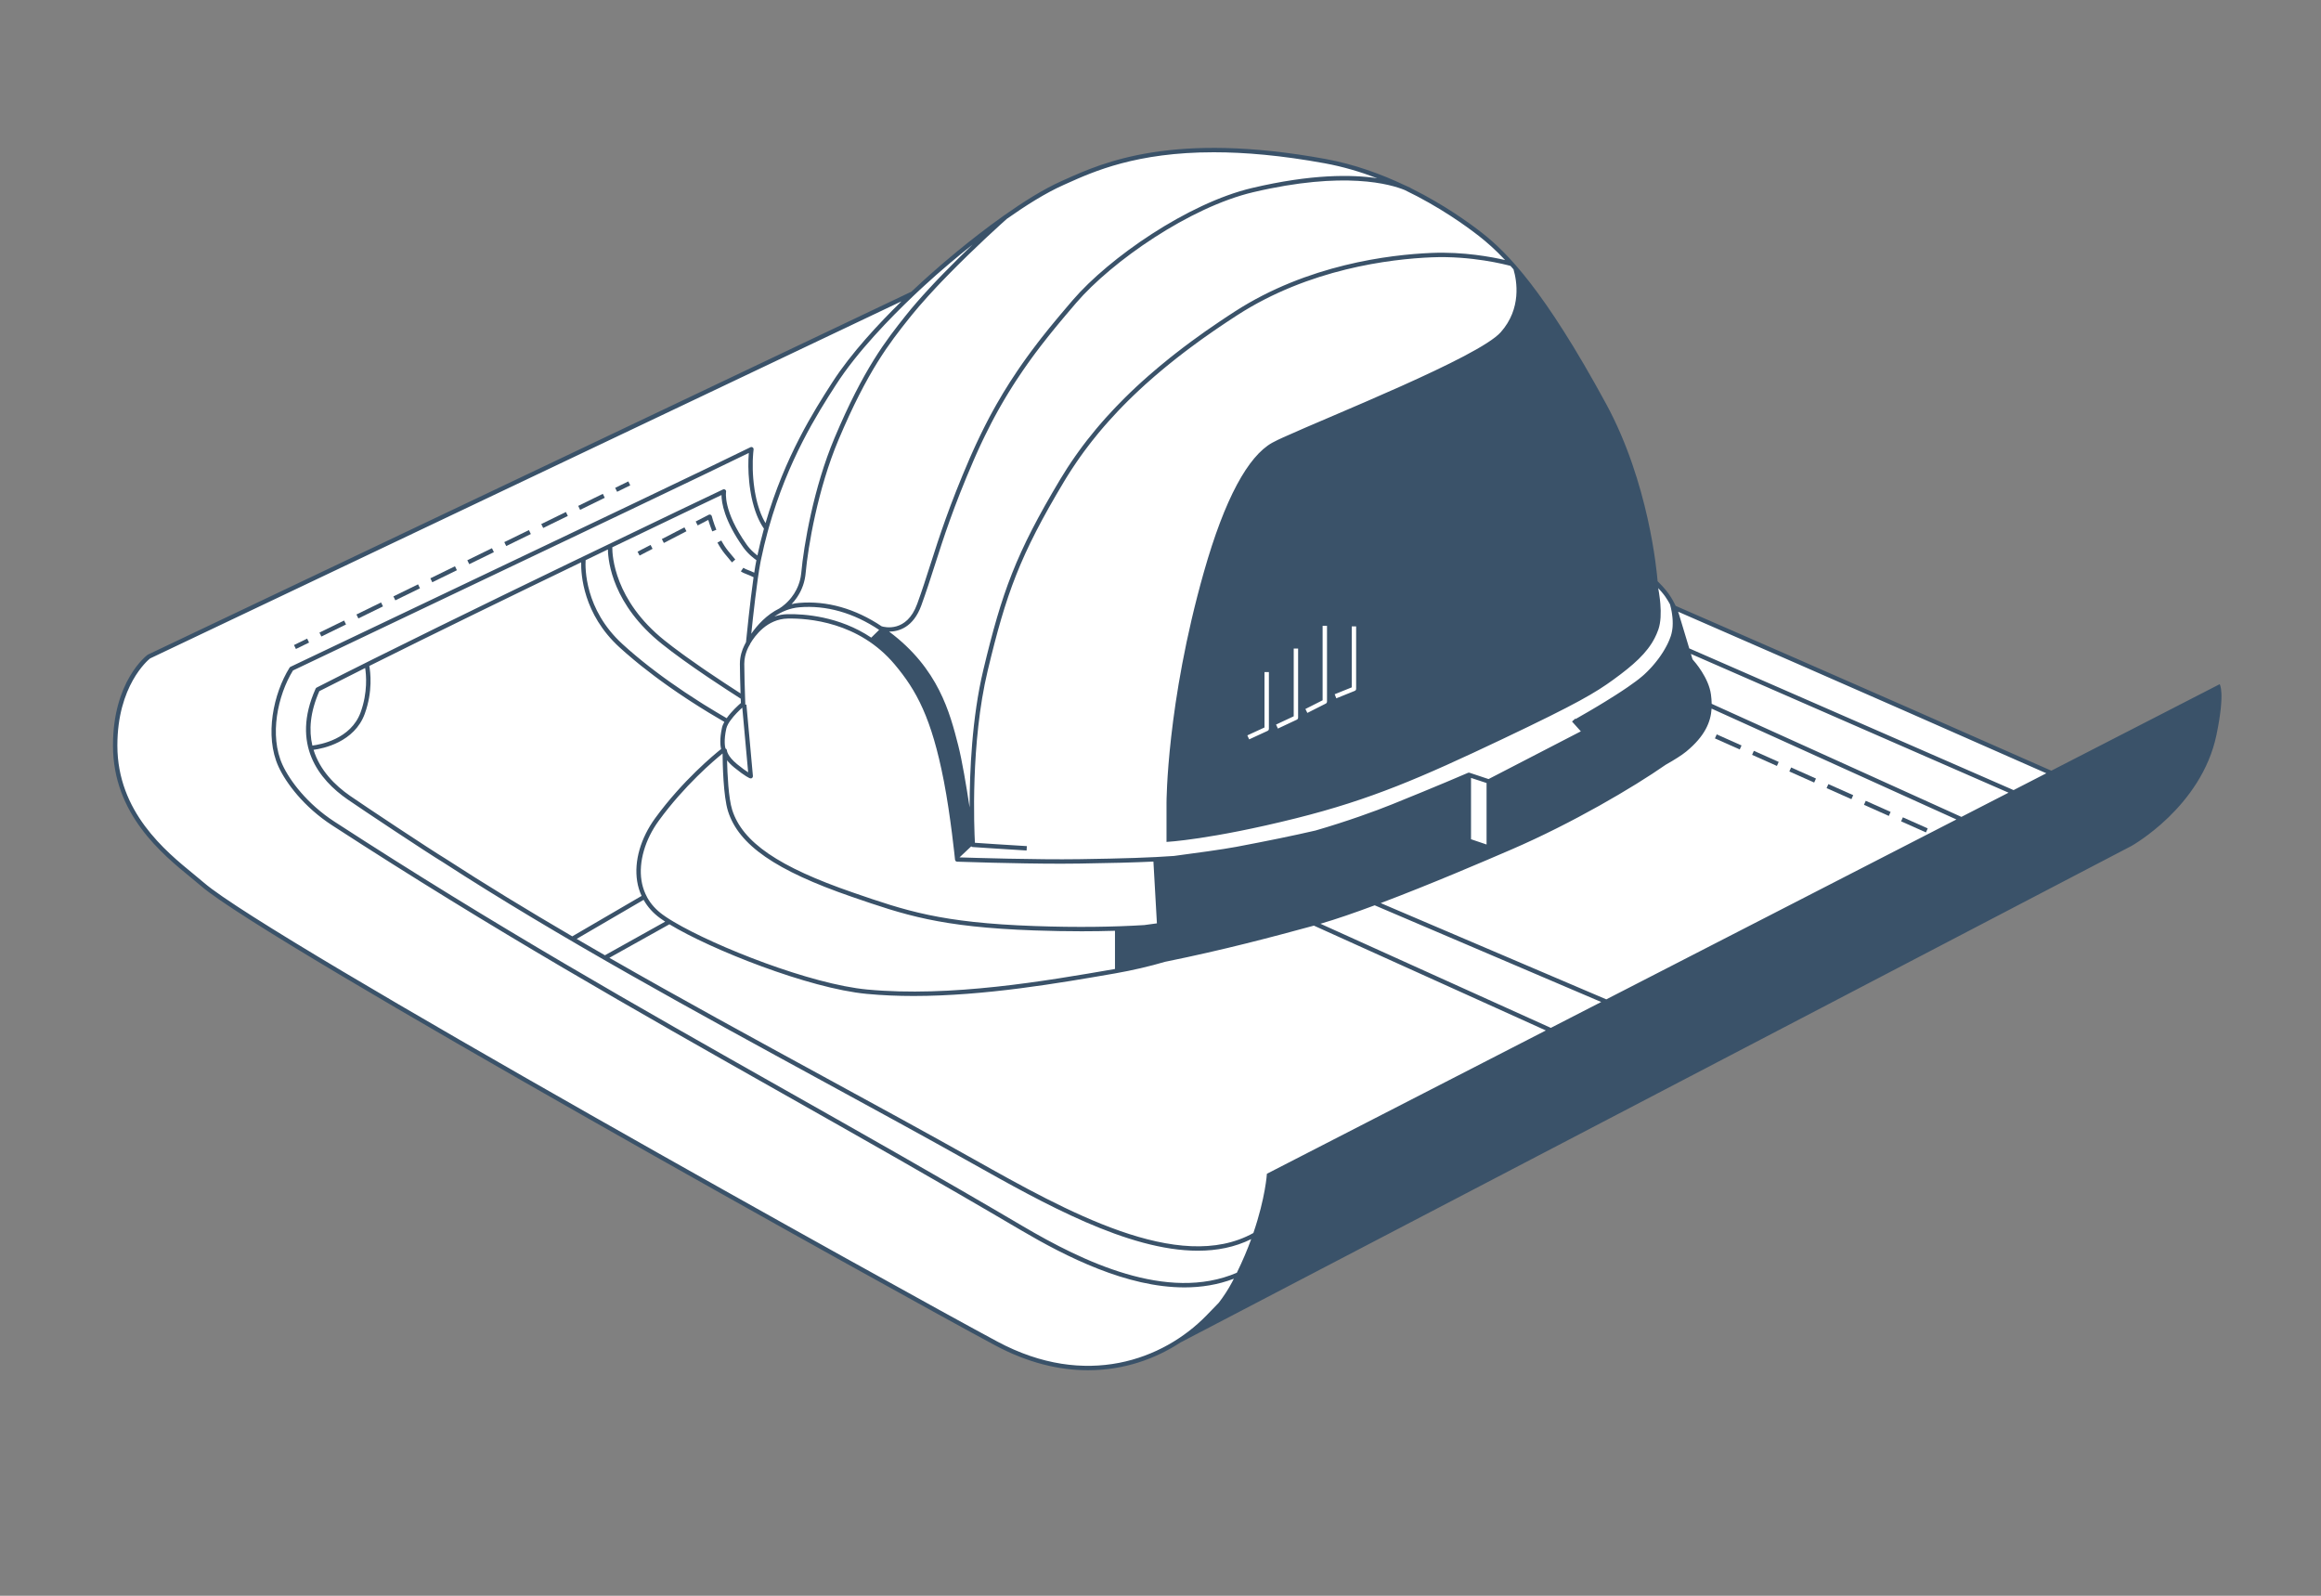
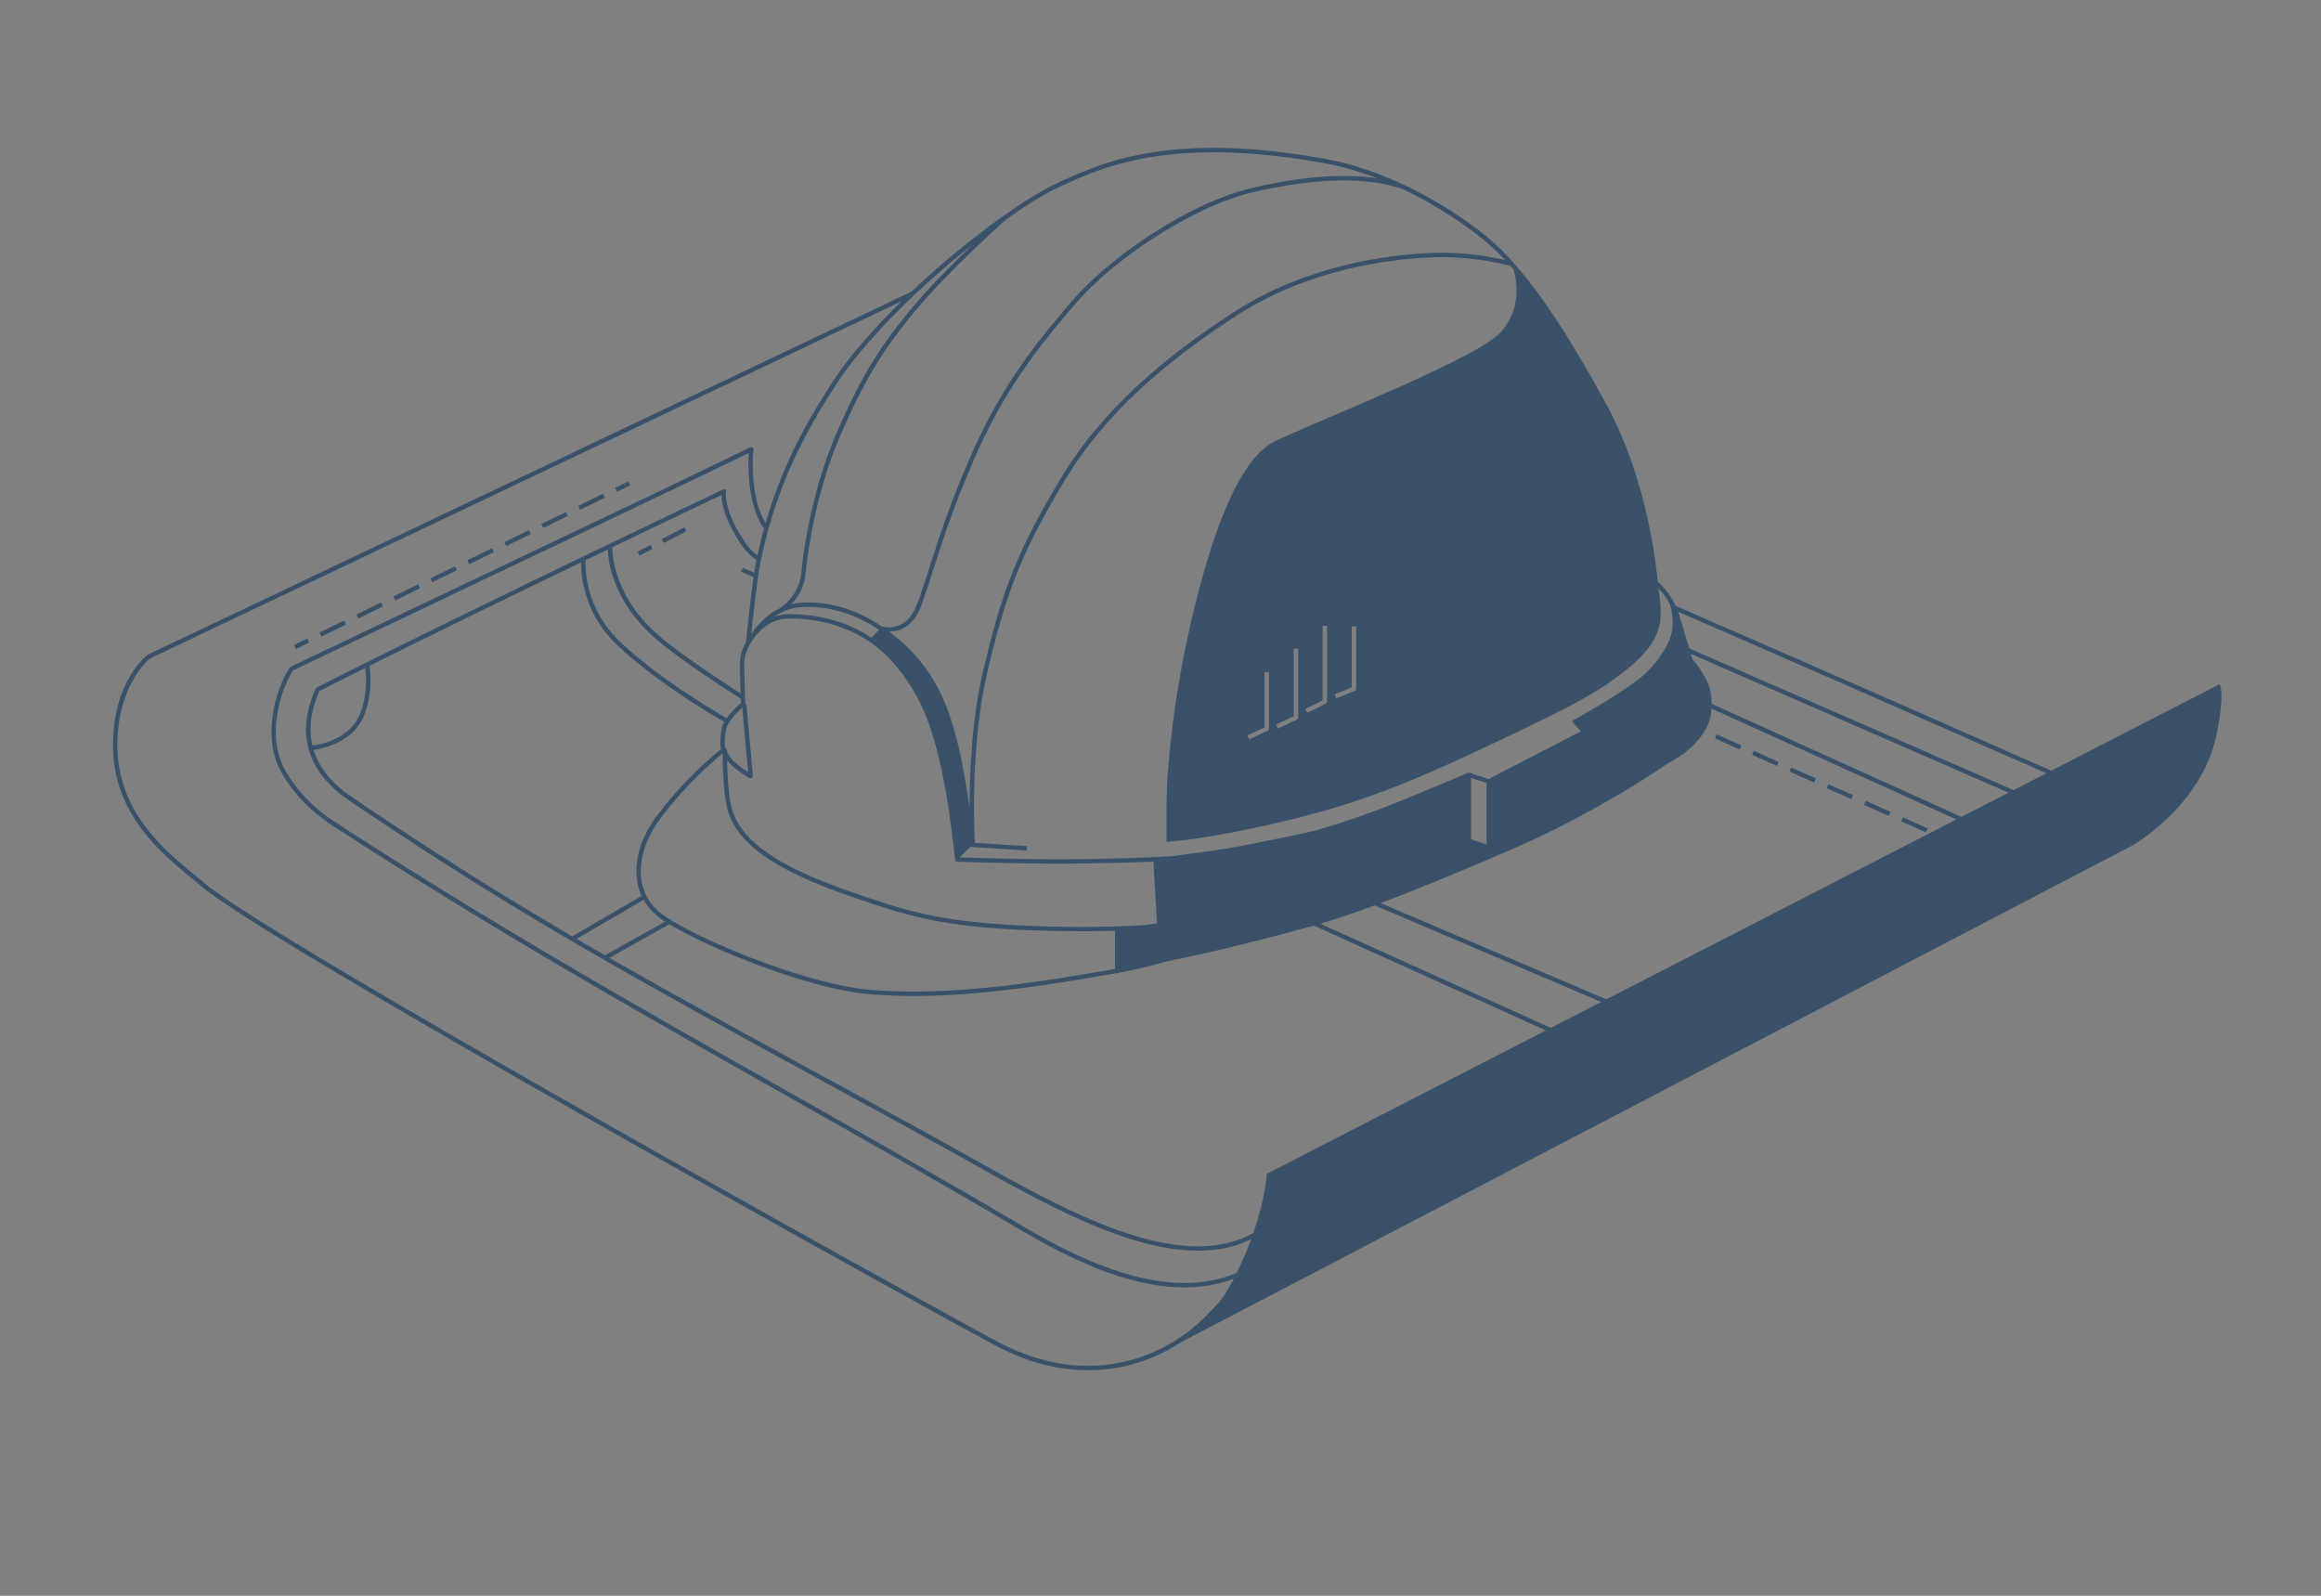
<svg xmlns="http://www.w3.org/2000/svg" width="400" height="275" viewBox="0 0 400 275" fill="none">
  <rect x="0" y="0" width="400" height="275" fill="#808080" stroke="none" />
-   <path d="M288.497 104.692C288.219 104.082 287.825 103.345 287.276 102.563C286.559 101.539 285.303 100.333 285.303 100.333C285.303 100.333 284.268 84.147 276.463 69.777C265.448 49.504 258.995 43.408 255.145 40.401C250.412 36.703 240.331 29.952 228.353 27.762C201.329 22.827 189.532 28.68 183.124 31.541C174.113 35.557 161.882 46.431 161.882 46.431C161.882 46.431 159.965 48.05 157.281 50.598L25.666 113.144C25.666 113.144 19.849 117.483 19.849 128.472C19.849 141.571 30.323 148.453 34.94 152.439C46.025 162.005 154.687 222.431 171.711 231.539C188.735 240.646 202.05 233.229 208.125 227.028C225.31 209.489 225.24 205.387 225.24 205.387L356.834 134.698C356.834 134.698 325.148 120.657 288.497 104.697V104.692Z" fill="white" />
  <path d="M382.536 117.909L353.524 132.814C344.351 128.757 318.174 117.207 288.789 104.412C288.506 103.811 288.113 103.095 287.588 102.343C286.972 101.465 285.993 100.476 285.67 100.158C285.539 98.498 284.157 83.15 276.795 69.592C266.119 49.945 259.741 43.511 255.377 40.101C253.167 38.375 248.873 35.277 243.287 32.497C243.227 32.452 242.869 32.24 242.177 31.957C242.157 31.947 242.132 31.942 242.112 31.932C238.065 30.009 233.408 28.299 228.413 27.391C202.136 22.597 190.072 28.006 183.593 30.913L182.962 31.195C179.849 32.578 176.337 34.798 173.078 37.103H173.073C173.073 37.103 173.058 37.114 173.033 37.134C173.033 37.134 173.029 37.136 173.022 37.139C166.917 41.458 161.705 46.07 161.629 46.14C161.584 46.181 159.702 47.775 157.068 50.267L25.504 112.803C25.479 112.813 25.459 112.823 25.439 112.838C25.197 113.02 19.47 117.419 19.47 128.469C19.47 140.261 27.896 147.143 32.931 151.255C33.577 151.785 34.173 152.269 34.692 152.718C45.959 162.446 155.61 223.352 171.534 231.864C177.185 234.886 182.574 236.137 187.508 236.137C193.644 236.137 199.078 234.205 203.442 231.349L367.303 145.801C367.303 145.801 379.413 139.09 381.991 126.618C383.52 119.221 382.536 117.909 382.536 117.909ZM20.227 128.469C20.227 118.201 25.444 113.802 25.867 113.469L155.358 51.928C151.473 55.732 146.639 60.909 143.45 65.879L143.299 66.111C140.362 70.692 135.271 78.629 131.931 90.148C131.921 90.138 131.916 90.123 131.906 90.108C131.815 89.951 131.724 89.785 131.633 89.618C131.563 89.482 131.492 89.346 131.427 89.209C131.326 88.998 131.235 88.781 131.144 88.559C131.139 88.549 131.134 88.533 131.129 88.523C131.048 88.316 130.967 88.105 130.892 87.888C130.821 87.681 130.755 87.479 130.69 87.267C130.629 87.08 130.574 86.888 130.523 86.697C130.463 86.47 130.407 86.248 130.357 86.021C130.306 85.794 130.256 85.561 130.211 85.334C130.165 85.118 130.125 84.9 130.089 84.678C130.069 84.578 130.054 84.472 130.039 84.366C129.983 84.028 129.938 83.695 129.903 83.357C129.867 83.039 129.837 82.726 129.812 82.413C129.792 82.156 129.777 81.898 129.761 81.646C129.746 81.394 129.736 81.147 129.731 80.899C129.716 80.395 129.721 79.9 129.731 79.436C129.741 79.204 129.751 78.982 129.761 78.765C129.787 78.296 129.822 77.862 129.872 77.463C129.888 77.322 129.827 77.186 129.716 77.105C129.6 77.024 129.454 77.014 129.328 77.075C123.056 80.183 98.529 91.848 76.889 102.141C66.813 106.935 57.221 111.496 50.066 114.912C50.001 114.942 49.945 114.992 49.905 115.053C47.12 119.508 45.566 126.799 47.992 132.107C49.289 134.943 52.397 139.09 57.236 142.229C85.199 160.388 109.332 174.021 134.883 188.456C148.006 195.868 161.579 203.538 175.914 211.979C183.77 216.601 194.189 221.863 204.129 221.858C207.035 221.858 209.896 221.409 212.641 220.36C212.545 220.557 212.439 220.758 212.333 220.96C211.662 222.232 210.875 223.417 210.037 224.512C210.032 224.517 210.027 224.517 210.027 224.522C209.336 225.244 208.614 225.986 207.857 226.758C200.501 234.27 187.185 239.382 171.892 231.198C155.978 222.686 46.418 161.841 35.187 152.148C34.662 151.694 34.062 151.205 33.411 150.67C28.481 146.644 20.227 139.903 20.227 128.469ZM159.344 49.193C161.004 47.664 162.089 46.741 162.129 46.71C162.179 46.67 164.405 44.697 167.624 42.144C166.095 43.607 164.374 45.292 162.659 47.059C162.341 47.381 162.023 47.709 161.705 48.042C161.69 48.057 161.675 48.073 161.665 48.088H161.66C161.418 48.345 161.175 48.602 160.933 48.855C160.696 49.107 160.459 49.359 160.232 49.612H160.227C160.227 49.612 160.207 49.637 160.197 49.647C158.703 51.257 157.285 52.876 156.064 54.415C152.699 58.663 148.879 63.477 143.824 75.465C140.186 84.088 138.506 94.124 138.092 98.69C138.092 98.761 138.077 98.831 138.067 98.897C138.046 99.089 138.021 99.27 137.986 99.452C137.976 99.502 137.966 99.558 137.95 99.608C137.956 99.624 137.95 99.634 137.945 99.644C137.925 99.755 137.9 99.866 137.87 99.972C137.845 100.078 137.814 100.184 137.784 100.285C137.754 100.39 137.723 100.491 137.683 100.587C137.653 100.688 137.617 100.784 137.577 100.88C137.542 100.976 137.506 101.072 137.461 101.162C137.401 101.309 137.335 101.45 137.264 101.586C137.012 102.096 136.719 102.54 136.422 102.918C136.366 102.994 136.311 103.06 136.255 103.125C136.179 103.221 136.104 103.307 136.033 103.388C135.937 103.489 135.852 103.584 135.761 103.675C135.675 103.766 135.584 103.852 135.498 103.933C135.428 103.998 135.362 104.059 135.297 104.114C135.12 104.271 134.958 104.402 134.822 104.503C134.787 104.533 134.752 104.558 134.721 104.578C134.499 104.74 134.358 104.821 134.353 104.826V104.836C132.088 105.936 130.468 107.782 129.474 109.215C129.782 106.218 130.468 99.982 131.043 96.985C131.058 96.894 131.078 96.803 131.094 96.717C131.129 96.541 131.164 96.369 131.205 96.193C131.517 94.694 131.865 93.251 132.244 91.853C132.32 91.556 132.4 91.258 132.486 90.965C135.786 79.219 140.968 71.146 143.935 66.519L144.086 66.287C147.699 60.656 153.461 54.743 157.502 50.908C157.815 50.611 158.118 50.323 158.405 50.056C158.733 49.748 159.046 49.46 159.344 49.193ZM173.542 37.699C176.761 35.428 180.212 33.249 183.275 31.886L183.906 31.604C188.477 29.55 195.859 26.24 209.179 26.24C214.528 26.24 220.824 26.775 228.282 28.137C231.466 28.718 234.518 29.631 237.354 30.716C232.994 30.06 226.032 29.979 215.779 32.396C204.709 35.005 191.131 44.45 184.895 51.7C184.642 51.993 184.39 52.286 184.143 52.578C183.643 53.164 183.149 53.744 182.66 54.329C182.347 54.697 182.039 55.066 181.741 55.434C181.444 55.787 181.151 56.146 180.858 56.504C180.601 56.822 180.349 57.14 180.096 57.458C179.91 57.69 179.723 57.922 179.536 58.159C179.37 58.371 179.208 58.583 179.042 58.795C178.961 58.895 178.88 59.001 178.8 59.107C178.719 59.213 178.638 59.319 178.563 59.425C178.492 59.511 178.426 59.597 178.361 59.688C178.124 60.001 177.886 60.313 177.654 60.626C177.417 60.939 177.185 61.257 176.958 61.58C176.736 61.888 176.514 62.2 176.292 62.513C176.08 62.806 175.873 63.103 175.671 63.406C175.525 63.613 175.384 63.825 175.243 64.037C174.445 65.213 173.663 66.434 172.891 67.71C172.508 68.346 172.129 68.992 171.751 69.653C171.574 69.96 171.398 70.273 171.226 70.591C170.757 71.439 170.293 72.307 169.839 73.205C169.723 73.427 169.607 73.654 169.496 73.886C169.309 74.254 169.122 74.628 168.946 75.006C168.698 75.506 168.456 76.015 168.219 76.535C168.078 76.838 167.936 77.145 167.8 77.453C167.694 77.68 167.588 77.912 167.487 78.15C167.366 78.417 167.245 78.689 167.129 78.962C163.592 87.141 161.877 92.499 160.363 97.222C159.621 99.538 158.925 101.728 158.067 104.079C156.256 109.059 152.431 108.08 151.952 107.934C147.406 104.886 142.502 103.489 137.703 103.902C137.259 103.943 136.83 104.008 136.417 104.109C136.699 103.811 136.992 103.468 137.269 103.07C137.325 102.989 137.38 102.908 137.436 102.822C137.527 102.686 137.617 102.54 137.703 102.389C137.784 102.257 137.86 102.116 137.93 101.975C137.986 101.869 138.036 101.758 138.087 101.647C138.087 101.642 138.097 101.632 138.097 101.622C138.142 101.531 138.183 101.435 138.218 101.339C138.278 101.198 138.334 101.051 138.389 100.9C138.389 100.89 138.395 100.875 138.4 100.865C138.45 100.708 138.5 100.552 138.546 100.391C138.591 100.229 138.632 100.068 138.667 99.901C138.677 99.871 138.682 99.846 138.687 99.82C138.722 99.639 138.758 99.457 138.783 99.27C138.793 99.205 138.803 99.144 138.808 99.079C138.823 98.973 138.833 98.867 138.844 98.761C139.257 94.235 140.917 84.3 144.52 75.763C149.535 63.865 153.319 59.092 156.66 54.884C156.841 54.657 157.023 54.425 157.215 54.198C157.593 53.734 157.987 53.265 158.39 52.795C158.885 52.22 159.399 51.64 159.929 51.055C160.161 50.797 160.398 50.54 160.641 50.278C160.863 50.035 161.095 49.788 161.322 49.541C161.579 49.269 161.836 48.996 162.094 48.724H162.099C162.099 48.724 162.149 48.673 162.169 48.643C162.396 48.411 162.618 48.179 162.845 47.947C163.093 47.694 163.34 47.437 163.587 47.185C163.592 47.18 163.597 47.175 163.602 47.169C164.046 46.715 164.49 46.266 164.939 45.822L165.378 45.383C165.908 44.859 166.428 44.349 166.932 43.86C167.936 42.886 168.885 41.978 169.738 41.18C169.894 41.039 170.04 40.898 170.187 40.762C171.05 39.954 171.791 39.273 172.361 38.758C172.478 38.653 172.583 38.557 172.684 38.466C173.128 38.062 173.426 37.795 173.537 37.699H173.542ZM242.127 32.769C248.051 35.62 252.617 38.905 254.907 40.696C256.199 41.71 257.672 42.987 259.388 44.813C257.178 44.299 252.243 43.355 246.708 43.587C239.428 43.89 225.345 45.605 212.847 53.658C212.403 53.946 211.964 54.233 211.53 54.516C211.091 54.803 210.663 55.091 210.234 55.379C208.528 56.524 206.899 57.669 205.329 58.825C204.356 59.541 203.407 60.263 202.484 60.989C202.166 61.237 201.858 61.479 201.55 61.726C200.93 62.221 200.324 62.715 199.734 63.215C199.138 63.709 198.558 64.209 197.988 64.708C197.7 64.96 197.418 65.207 197.14 65.46C197.034 65.551 196.928 65.641 196.828 65.737C196.722 65.833 196.616 65.924 196.515 66.025C196.268 66.247 196.02 66.474 195.778 66.701C195.46 66.999 195.142 67.296 194.835 67.594C194.542 67.872 194.259 68.149 193.977 68.432C193.83 68.573 193.689 68.719 193.548 68.861C193.154 69.249 192.771 69.643 192.398 70.036C192.241 70.198 192.085 70.359 191.933 70.526C191.454 71.025 190.995 71.525 190.551 72.024C190.415 72.18 190.278 72.332 190.142 72.488C189.945 72.71 189.754 72.927 189.567 73.149C189.33 73.417 189.103 73.689 188.876 73.962C187.816 75.233 186.812 76.515 185.874 77.822C185.702 78.054 185.536 78.291 185.374 78.523C184.885 79.219 184.41 79.915 183.956 80.617C183.537 81.268 183.124 81.924 182.73 82.585C175.041 95.426 172.679 102.045 169.475 115.406C167.487 123.716 167.104 133.081 167.104 139.151C166.539 135.447 165.797 131.017 165.141 128.454C163.708 122.854 161.756 115.209 153.234 108.847C154.873 108.837 157.396 108.141 158.779 104.336C159.636 101.97 160.343 99.775 161.085 97.454C162.593 92.746 164.299 87.408 167.825 79.26C167.947 78.972 168.073 78.689 168.199 78.412C168.32 78.129 168.446 77.852 168.572 77.579C168.693 77.302 168.819 77.029 168.946 76.762C169.072 76.49 169.198 76.222 169.324 75.96C169.465 75.657 169.612 75.354 169.758 75.062C170.121 74.315 170.485 73.593 170.853 72.887C171.014 72.574 171.181 72.261 171.342 71.959C171.776 71.146 172.215 70.359 172.659 69.597C172.805 69.34 172.952 69.088 173.103 68.835C173.219 68.633 173.34 68.432 173.461 68.235C173.577 68.038 173.699 67.841 173.82 67.645C174.062 67.256 174.299 66.873 174.541 66.489C174.723 66.201 174.899 65.924 175.081 65.647C175.48 65.036 175.878 64.441 176.282 63.855C176.529 63.497 176.776 63.139 177.024 62.791C177.271 62.438 177.523 62.089 177.775 61.741C177.982 61.454 178.194 61.166 178.406 60.883C178.704 60.485 179.001 60.091 179.304 59.698C179.385 59.592 179.466 59.486 179.551 59.38C179.622 59.289 179.693 59.193 179.763 59.102C179.779 59.092 179.789 59.077 179.799 59.067C180.021 58.769 180.253 58.477 180.485 58.189C180.712 57.897 180.944 57.604 181.181 57.316C181.413 57.029 181.645 56.741 181.883 56.453C182.115 56.171 182.352 55.883 182.589 55.601C182.937 55.177 183.29 54.753 183.648 54.334C184.249 53.618 184.854 52.911 185.47 52.195C191.626 45.03 205.032 35.706 215.955 33.128C231.743 29.404 239.7 31.76 242.097 32.754C242.107 32.759 242.117 32.764 242.127 32.769ZM260.836 46.418C261.416 48.396 262.259 53.174 258.631 57.256C254.817 61.544 229.16 71.721 221.163 75.369C221.001 75.44 220.85 75.511 220.703 75.581C220.537 75.657 220.38 75.728 220.234 75.798C219.815 76 219.477 76.172 219.235 76.308C215.113 78.624 211.086 85.859 207.474 98.589C201.036 121.284 201.036 138.364 201.036 138.364V145.089C201.036 145.089 208.549 144.711 223.337 141.018C236.274 137.783 244.922 134.014 258.954 127.354C271.997 121.163 274.944 119.372 278.031 117.137C281.513 114.614 283.849 112.525 285.166 109.957C285.287 109.735 285.393 109.508 285.489 109.276C285.605 109.013 285.706 108.751 285.802 108.479C286.236 107.222 286.266 105.593 286.145 104.084C286.135 103.938 286.12 103.796 286.104 103.655C286.094 103.509 286.079 103.367 286.059 103.226C285.978 102.535 285.877 101.894 285.776 101.354C286.165 101.773 286.634 102.298 286.967 102.777C287.245 103.176 287.487 103.569 287.689 103.933C287.734 104.023 287.78 104.104 287.825 104.19C287.845 104.271 287.865 104.346 287.88 104.422C287.901 104.498 287.921 104.573 287.936 104.649C287.956 104.725 287.976 104.805 287.991 104.886C288.007 104.937 288.017 104.992 288.022 105.043C288.047 105.143 288.067 105.249 288.087 105.36C288.113 105.497 288.133 105.633 288.153 105.774C288.183 105.966 288.208 106.163 288.224 106.359C288.239 106.475 288.249 106.592 288.254 106.708C288.264 106.814 288.269 106.92 288.269 107.031C288.279 107.323 288.279 107.621 288.259 107.924C288.259 107.994 288.249 108.065 288.244 108.135C288.239 108.206 288.229 108.277 288.219 108.347C288.214 108.408 288.208 108.474 288.193 108.539C288.183 108.63 288.168 108.716 288.148 108.807C288.128 108.943 288.097 109.074 288.062 109.205C288.032 109.336 287.991 109.468 287.951 109.599C287.885 109.806 287.805 110.023 287.709 110.245C287.694 110.285 287.679 110.325 287.658 110.366C287.613 110.482 287.558 110.598 287.502 110.719C287.472 110.789 287.436 110.86 287.401 110.936C287.391 110.961 287.376 110.986 287.361 111.011C287.336 111.067 287.305 111.122 287.275 111.183C287.22 111.294 287.159 111.41 287.093 111.526C287.018 111.667 286.942 111.804 286.856 111.945C286.801 112.046 286.74 112.147 286.675 112.248C286.614 112.349 286.548 112.449 286.483 112.55C286.412 112.661 286.337 112.772 286.261 112.888C286.195 112.989 286.125 113.085 286.054 113.186C285.978 113.297 285.898 113.408 285.817 113.514C285.741 113.62 285.66 113.721 285.58 113.822C285.58 113.822 285.58 113.837 285.565 113.842C285.459 113.983 285.348 114.12 285.232 114.261C285.146 114.367 285.06 114.473 284.969 114.574C284.888 114.675 284.803 114.776 284.707 114.876C284.621 114.972 284.53 115.073 284.434 115.174C284.122 115.512 283.788 115.845 283.44 116.168C283.365 116.239 283.289 116.304 283.208 116.375C283.133 116.446 283.047 116.516 282.961 116.587C282.789 116.733 282.603 116.885 282.411 117.036C282.255 117.157 282.093 117.283 281.922 117.409C281.503 117.722 281.044 118.05 280.559 118.383C280.368 118.514 280.171 118.651 279.969 118.782C279.767 118.918 279.565 119.054 279.363 119.185C279.111 119.352 278.859 119.513 278.607 119.675C278.561 119.705 278.521 119.735 278.475 119.761C277.87 120.149 277.254 120.533 276.654 120.901C276.205 121.178 275.761 121.446 275.332 121.703C275.049 121.875 274.772 122.036 274.505 122.193C274.368 122.273 274.237 122.349 274.111 122.425C273.98 122.5 273.854 122.576 273.733 122.647C273.637 122.702 273.546 122.758 273.455 122.808C273.384 122.848 273.314 122.889 273.243 122.929C273.036 123.05 272.845 123.161 272.663 123.262C272.602 123.298 272.542 123.333 272.486 123.363C272.315 123.464 272.158 123.555 272.017 123.636C271.83 123.742 271.669 123.832 271.543 123.903L271.487 123.837L271.21 124.085H271.205L270.922 124.342L272.441 126.032L256.537 134.257L253.258 133.167C253.217 133.157 253.177 133.152 253.136 133.152C253.096 133.152 253.061 133.157 253.025 133.172C253.01 133.172 252.995 133.177 252.985 133.182C252.985 133.182 252.98 133.187 252.97 133.192C252.637 133.338 247.798 135.427 239.922 138.606C237.041 139.771 232.101 141.563 226.703 143.127H226.698C222.898 144.01 218.392 144.928 213.059 145.937C210.794 146.366 205.773 147.052 202.322 147.506C198.477 147.789 193.649 147.95 186.015 148.061C178.663 148.172 167.548 147.824 165.363 147.754L167.381 145.851C167.442 145.917 167.528 145.962 167.629 145.972C167.684 145.972 173.194 146.351 176.923 146.568L176.968 145.811C173.774 145.624 169.274 145.327 168.017 145.236C167.886 142.844 167.245 128.01 170.217 115.583C173.396 102.303 175.747 95.728 183.386 82.973C183.517 82.756 183.648 82.544 183.78 82.327C183.87 82.176 183.966 82.025 184.062 81.873C184.229 81.601 184.405 81.328 184.582 81.056C184.743 80.803 184.91 80.546 185.086 80.294C185.253 80.037 185.43 79.774 185.611 79.517C185.813 79.219 186.02 78.927 186.232 78.629C186.434 78.341 186.641 78.059 186.847 77.776C187.16 77.352 187.478 76.928 187.806 76.51C187.947 76.328 188.089 76.141 188.235 75.96C188.558 75.551 188.886 75.142 189.224 74.734C189.39 74.532 189.562 74.325 189.733 74.123C189.905 73.921 190.077 73.719 190.253 73.513C190.516 73.21 190.778 72.907 191.055 72.604C191.595 71.999 192.15 71.393 192.72 70.793C193.003 70.495 193.291 70.198 193.583 69.9C193.871 69.602 194.169 69.299 194.471 69.007C194.774 68.709 195.077 68.416 195.385 68.119C195.692 67.821 196 67.528 196.318 67.236C196.636 66.938 196.949 66.645 197.277 66.353C197.282 66.348 197.287 66.343 197.297 66.333C197.403 66.242 197.509 66.146 197.615 66.05C197.716 65.959 197.822 65.864 197.928 65.773C198.619 65.152 199.33 64.541 200.062 63.931C200.329 63.704 200.602 63.477 200.874 63.255C201.106 63.058 201.343 62.866 201.581 62.68C202.393 62.019 203.225 61.363 204.083 60.712C204.396 60.475 204.709 60.233 205.032 59.995C205.541 59.612 206.061 59.233 206.586 58.85C206.828 58.673 207.075 58.497 207.322 58.32C207.913 57.897 208.513 57.478 209.129 57.054C209.462 56.822 209.8 56.59 210.138 56.363C210.567 56.07 211.001 55.777 211.44 55.49C211.692 55.318 211.949 55.152 212.207 54.985C212.555 54.753 212.908 54.521 213.266 54.294C225.613 46.337 239.544 44.642 246.749 44.344C253.601 44.056 259.509 45.6 260.316 45.822C260.488 46.014 260.665 46.211 260.841 46.418H260.836ZM232.959 118.454V107.949H233.716V118.711C233.716 118.862 233.62 119.004 233.479 119.059L230.3 120.341L230.159 119.988L230.018 119.639L230.28 119.534L232.959 118.454ZM227.939 120.679V107.848H228.696V120.911C228.696 121.057 228.615 121.183 228.489 121.249L225.31 122.859L225.143 122.521L224.972 122.182L225.244 122.041L227.939 120.679ZM222.959 123.439V111.768H223.716V123.676C223.716 123.822 223.63 123.958 223.499 124.019L220.234 125.553L220.073 125.21L219.911 124.867L220.189 124.736L222.959 123.439ZM214.967 126.729L215.259 126.592L217.923 125.366V115.82H218.68V125.608C218.68 125.755 218.594 125.886 218.458 125.952L215.284 127.415L215.123 127.072L214.967 126.729ZM352.661 133.258L347.02 136.159L291.125 111.738L289.445 106.163C289.435 106.137 289.369 105.86 289.207 105.416C317.725 117.833 343.1 129.034 352.661 133.258ZM129.116 82.998C129.131 83.165 129.151 83.336 129.171 83.503C129.176 83.573 129.186 83.649 129.196 83.72C129.227 83.952 129.257 84.189 129.297 84.421C129.302 84.477 129.312 84.532 129.323 84.588C129.348 84.764 129.378 84.941 129.413 85.123C129.449 85.324 129.489 85.526 129.529 85.728C129.58 85.98 129.635 86.228 129.701 86.47C129.767 86.747 129.842 87.025 129.923 87.292C129.978 87.484 130.039 87.676 130.1 87.862C130.125 87.948 130.155 88.034 130.185 88.115C130.241 88.276 130.296 88.432 130.357 88.584C130.392 88.68 130.427 88.775 130.468 88.866C130.518 88.993 130.569 89.114 130.624 89.235C130.685 89.381 130.75 89.527 130.826 89.669C130.892 89.815 130.967 89.951 131.043 90.092C131.099 90.209 131.164 90.32 131.23 90.43C131.26 90.491 131.295 90.546 131.331 90.602C131.437 90.779 131.543 90.945 131.659 91.107C131.25 92.585 130.872 94.124 130.533 95.723C130.523 95.718 130.513 95.708 130.503 95.703C130.397 95.617 130.291 95.537 130.19 95.451C130.084 95.365 129.983 95.279 129.888 95.189C129.428 94.78 129.03 94.341 128.687 93.856C124.57 88.044 125.125 84.8 125.13 84.769C125.16 84.628 125.104 84.482 124.993 84.396C124.877 84.305 124.726 84.29 124.595 84.35C124.141 84.567 78.589 106.228 54.572 118.489C54.491 118.529 54.431 118.595 54.395 118.676C50.081 128.308 55.001 134.368 59.89 137.758C62.206 139.368 73.67 146.987 76.308 148.571C96.264 161.503 119.519 174.177 142.007 186.433C150.988 191.327 159.47 195.949 167.528 200.47C179.829 207.377 194.375 215.536 206.434 215.536C209.719 215.536 212.812 214.936 215.633 213.538C214.977 215.334 214.164 217.282 213.155 219.335C201.162 224.472 186.535 217.348 176.297 211.323C161.957 202.882 148.38 195.212 135.251 187.795C109.715 173.365 85.592 159.737 57.645 141.598C52.947 138.545 49.935 134.529 48.684 131.794C46.383 126.764 47.846 119.841 50.49 115.547C57.635 112.137 67.186 107.596 77.212 102.822C98.206 92.837 121.916 81.56 129.05 78.059C128.934 79.451 128.934 81.192 129.116 82.998ZM137.769 104.654C142.386 104.266 147.113 105.608 151.508 108.549L150.151 109.881C144.59 106.163 138.526 105.789 135.73 105.84C134.898 105.86 134.141 106.006 133.455 106.248C134.656 105.426 136.099 104.795 137.769 104.654ZM135.751 106.597C139.237 106.526 148.011 107.152 154.187 114.503C157.951 118.984 160.545 123.711 162.664 134.61C163.824 140.564 164.581 148.082 164.591 148.157C164.611 148.344 164.763 148.49 164.955 148.495C165.066 148.5 174.925 148.843 182.856 148.843C183.961 148.843 185.026 148.833 186.025 148.818C191.484 148.737 195.516 148.631 198.78 148.475L199.381 159.121L197.196 159.419C191.933 159.742 185.722 159.848 178.305 159.585C162.104 159.015 156.094 156.947 147.002 153.813C134.181 149.398 127.955 145.135 126.189 139.575C125.543 137.541 125.357 133.363 125.301 131.027C125.594 131.401 125.997 131.825 126.552 132.274C128.44 133.818 129.181 134.1 129.257 134.125C129.378 134.166 129.514 134.146 129.615 134.065C129.716 133.984 129.767 133.863 129.756 133.732L129.126 126.769L129.04 125.876L128.636 121.41L128.424 121.431C128.44 121.39 128.445 121.35 128.445 121.305C128.445 121.294 128.44 121.148 128.429 120.896C128.424 120.669 128.414 120.361 128.399 119.993C128.349 118.403 128.268 115.775 128.268 114.407C128.268 112.5 129.227 111.087 129.237 111.072C129.267 111.027 129.287 110.976 129.292 110.926C129.297 110.926 129.302 110.911 129.307 110.906C130.094 109.558 132.204 106.672 135.751 106.597ZM218.337 202.276C218.337 202.276 218.1 206.368 216.006 212.484C203.185 219.613 183.674 208.669 167.901 199.814C159.838 195.288 151.352 190.661 142.37 185.767C129.923 178.981 117.243 172.073 105.018 165.06L115.366 159.283C122.486 163.617 139.409 170.338 149.364 171.276C152.018 171.528 154.727 171.639 157.462 171.639C169.713 171.634 182.448 169.434 192.221 167.739C195.198 167.214 198.084 166.543 200.829 165.736C200.874 165.736 200.92 165.721 200.965 165.711C210.88 163.698 219.023 161.533 226.435 159.515L266.411 177.578L218.337 202.276ZM55.036 119.105C57.473 117.863 60.127 116.521 62.932 115.119C63.114 116.259 63.397 119.327 62.151 122.753C60.47 127.379 55.203 128.313 53.835 128.484C53.215 125.861 53.427 122.753 55.036 119.105ZM62.862 123.01C64.275 119.13 63.831 115.764 63.644 114.765C74.971 109.109 88.62 102.469 100.159 96.904C100.114 99.018 100.512 105.83 106.738 111.531C107.102 111.864 107.465 112.192 107.838 112.515C108.298 112.919 108.762 113.312 109.231 113.701C109.443 113.882 109.66 114.059 109.877 114.231C110.079 114.402 110.28 114.564 110.487 114.73C111.239 115.331 111.996 115.916 112.758 116.486C113.111 116.753 113.464 117.016 113.817 117.268C114.085 117.47 114.352 117.662 114.62 117.848C114.872 118.03 115.119 118.207 115.371 118.383C116.335 119.064 117.294 119.71 118.227 120.326C118.51 120.512 118.787 120.694 119.065 120.876C121.194 122.258 123.177 123.449 124.832 124.403C124.645 124.741 124.499 125.074 124.428 125.396C123.989 127.39 124.151 128.58 124.272 129.085C123.147 129.978 117.657 134.494 112.924 140.982C110.402 144.444 109.261 148.409 109.806 151.856C109.947 152.749 110.205 153.601 110.573 154.394L98.625 161.362C91.031 156.921 83.67 152.441 76.707 147.93C74.204 146.427 62.932 138.949 60.319 137.138C57.725 135.336 55.122 132.748 54.037 129.216C55.682 128.999 61.081 127.904 62.862 123.01ZM128.909 98.231C128.576 98.1 128.354 98.019 128.112 97.847L127.678 98.463C127.996 98.69 128.278 98.796 128.636 98.937C128.939 99.053 129.323 99.205 129.867 99.472C129.262 103.7 128.667 109.639 128.566 110.663C128.495 110.795 128.434 110.906 128.394 110.996C128.379 111.022 128.364 111.052 128.354 111.077C128.339 111.107 128.323 111.138 128.308 111.168C128.288 111.203 128.278 111.228 128.268 111.249C128.258 111.264 128.258 111.274 128.253 111.279C127.93 111.935 127.511 113.05 127.511 114.407C127.511 115.643 127.577 117.899 127.627 119.498C125.821 118.333 123.793 117.011 121.779 115.638C121.492 115.447 121.204 115.25 120.917 115.048C120.059 114.458 119.206 113.857 118.379 113.262C118.101 113.07 117.829 112.873 117.561 112.671C116.481 111.884 115.457 111.112 114.534 110.371C105.86 103.438 105.507 95.683 105.522 94.316C115.003 89.759 122.289 86.288 124.343 85.309C124.353 86.606 124.802 89.684 128.071 94.295C128.157 94.412 128.243 94.528 128.334 94.644C128.379 94.704 128.424 94.76 128.475 94.815C128.52 94.871 128.566 94.926 128.616 94.982C128.682 95.062 128.752 95.138 128.823 95.209C128.878 95.269 128.934 95.33 128.995 95.385C129.055 95.446 129.116 95.501 129.176 95.562C129.237 95.622 129.297 95.678 129.358 95.733C129.418 95.794 129.484 95.844 129.55 95.9C129.807 96.122 130.074 96.334 130.357 96.531C130.357 96.541 130.352 96.556 130.352 96.566C130.231 97.146 130.11 97.873 129.989 98.69C129.519 98.468 129.171 98.332 128.909 98.231ZM128.323 126.345C128.258 126.315 128.192 126.279 128.122 126.239C128.192 126.279 128.258 126.315 128.323 126.35L128.939 133.096C128.545 132.849 127.925 132.42 127.032 131.688C125.347 130.311 125.281 129.352 125.281 129.352C125.281 129.186 125.175 129.05 125.034 128.999C124.948 128.716 124.711 127.632 125.17 125.558C125.225 125.311 125.336 125.048 125.483 124.781C125.599 124.569 125.74 124.352 125.897 124.14C126.532 123.252 127.42 122.399 127.925 121.945L128.243 125.442L128.323 126.345ZM256.194 139.958V145.528L256.189 145.533L255.659 145.352L253.515 144.625V134.055L256.194 134.938V139.958ZM192.155 166.987C192.155 166.987 192.115 166.992 192.095 166.997C180.177 169.056 163.855 171.882 149.439 170.524C139.737 169.611 123.354 163.153 116.128 158.864C115.866 158.708 115.619 158.556 115.382 158.41C114.943 158.132 114.549 157.87 114.206 157.618C113.071 156.79 112.188 155.816 111.562 154.696C111.436 154.474 111.325 154.247 111.224 154.015C110.901 153.304 110.679 152.542 110.553 151.735C110.048 148.536 111.163 144.681 113.535 141.431C117.965 135.351 123.071 131.027 124.529 129.852C124.539 131.577 124.65 137.213 125.468 139.802C127.314 145.619 133.682 150.024 146.755 154.53C155.913 157.683 161.962 159.767 178.28 160.342C181.171 160.443 183.876 160.489 186.413 160.489C188.432 160.489 190.344 160.458 192.155 160.403V166.987ZM104.766 94.684C104.806 96.859 105.618 104.21 114.06 110.961C116.254 112.717 118.984 114.659 121.709 116.501C121.981 116.688 122.254 116.869 122.526 117.051C124.317 118.252 126.078 119.397 127.657 120.406C127.668 120.729 127.678 120.987 127.683 121.148C127.269 121.506 126.063 122.586 125.236 123.767C125.135 123.706 125.039 123.651 124.933 123.59C124.812 123.525 124.696 123.454 124.57 123.378C124.443 123.303 124.317 123.232 124.191 123.156C123.939 123.01 123.682 122.859 123.419 122.697C122.738 122.293 122.027 121.86 121.29 121.4C121.017 121.229 120.745 121.052 120.467 120.876C118.878 119.872 117.188 118.746 115.472 117.53C115.094 117.263 114.721 116.996 114.342 116.718C113.938 116.425 113.54 116.128 113.136 115.825C112.697 115.492 112.258 115.159 111.819 114.816C111.456 114.538 111.098 114.251 110.74 113.958C110.396 113.686 110.058 113.408 109.72 113.121C109.604 113.03 109.493 112.934 109.377 112.833C109.075 112.581 108.772 112.318 108.469 112.056C108.439 112.031 108.403 112 108.373 111.975C107.995 111.642 107.621 111.309 107.253 110.971C100.744 105.017 100.845 97.837 100.926 96.536C102.238 95.9 103.519 95.284 104.766 94.684ZM110.921 155.07C111.597 156.286 112.556 157.35 113.762 158.228C114.024 158.42 114.317 158.622 114.635 158.829L104.251 164.621C102.621 163.682 100.997 162.744 99.382 161.8L110.921 155.07ZM227.565 159.192C230.27 158.405 233.509 157.285 236.915 156.013L275.953 172.674L267.269 177.134L227.565 159.192ZM237.949 155.63C246.502 152.406 255.881 148.379 260.498 146.386C270.993 141.855 281.528 135.654 287.038 131.809C287.048 131.799 287.058 131.794 287.068 131.789C288.577 130.937 289.853 130.134 290.605 129.514C293.839 126.855 294.833 124.403 294.975 122.117L337.166 141.219L276.831 172.22L237.949 155.63ZM338.029 140.775L294.99 121.289C294.985 120.744 294.934 120.21 294.864 119.68C294.48 116.814 292.114 114.089 291.69 113.62L291.407 112.687L346.152 136.603L338.029 140.775Z" fill="#3A5269" />
  <path d="M52.934 110.052L50.667 111.16L50.999 111.84L53.266 110.732L52.934 110.052Z" fill="#3A5269" />
  <path d="M59.302 106.936L55.055 109.012L55.387 109.692L59.635 107.615L59.302 106.936Z" fill="#3A5269" />
  <path d="M65.672 103.821L61.429 105.895L61.761 106.574L66.004 104.5L65.672 103.821Z" fill="#3A5269" />
  <path d="M72.046 100.701L67.799 102.777L68.131 103.457L72.379 101.381L72.046 100.701Z" fill="#3A5269" />
  <path d="M78.411 97.586L74.168 99.66L74.5 100.34L78.743 98.266L78.411 97.586Z" fill="#3A5269" />
  <path d="M84.784 94.471L80.537 96.547L80.87 97.227L85.117 95.151L84.784 94.471Z" fill="#3A5269" />
  <path d="M91.154 91.348L86.911 93.422L87.243 94.102L91.486 92.028L91.154 91.348Z" fill="#3A5269" />
  <path d="M97.528 88.232L93.28 90.309L93.613 90.989L97.86 88.912L97.528 88.232Z" fill="#3A5269" />
  <path d="M104.226 85.783L103.893 85.102L99.649 87.18L99.977 87.862L104.226 85.783Z" fill="#3A5269" />
  <path d="M108.285 82.962L106.019 84.07L106.351 84.75L108.617 83.642L108.285 82.962Z" fill="#3A5269" />
  <path d="M295.858 126.559L295.55 127.25L299.826 129.157L300.135 128.465L295.858 126.559Z" fill="#3A5269" />
  <path d="M301.953 130.082L306.232 131.994L306.54 131.303L302.261 129.391L301.953 130.082Z" fill="#3A5269" />
  <path d="M308.371 132.949L312.655 134.856L312.963 134.165L308.684 132.258L308.371 132.949Z" fill="#3A5269" />
  <path d="M315.1 135.125L314.792 135.816L319.074 137.723L319.382 137.032L315.1 135.125Z" fill="#3A5269" />
  <path d="M321.544 138.004L321.235 138.695L325.52 140.608L325.829 139.917L321.544 138.004Z" fill="#3A5269" />
  <path d="M327.943 140.852L327.635 141.543L331.917 143.449L332.225 142.758L327.943 140.852Z" fill="#3A5269" />
  <path d="M109.877 95.072L110.225 95.743L112.465 94.577L112.117 93.906L109.877 95.072Z" fill="#3A5269" />
  <path d="M117.954 90.879L114.062 92.898L114.41 93.57L118.302 91.551L117.954 90.879Z" fill="#3A5269" />
-   <path d="M122.461 88.701C122.355 88.655 122.234 88.656 122.133 88.711L119.893 89.871L120.241 90.548L122.062 89.599C122.193 90.038 122.42 90.749 122.748 91.577L123.455 91.294C122.935 89.998 122.673 88.968 122.673 88.958C122.642 88.842 122.567 88.751 122.461 88.701Z" fill="#3A5269" />
-   <path d="M124.308 93.144L123.642 93.503C124.04 94.239 124.469 94.89 124.908 95.43C125.408 96.041 125.811 96.525 126.144 96.919L126.719 96.424C126.391 96.036 125.988 95.556 125.493 94.951C125.085 94.446 124.686 93.841 124.308 93.144Z" fill="#3A5269" />
</svg>